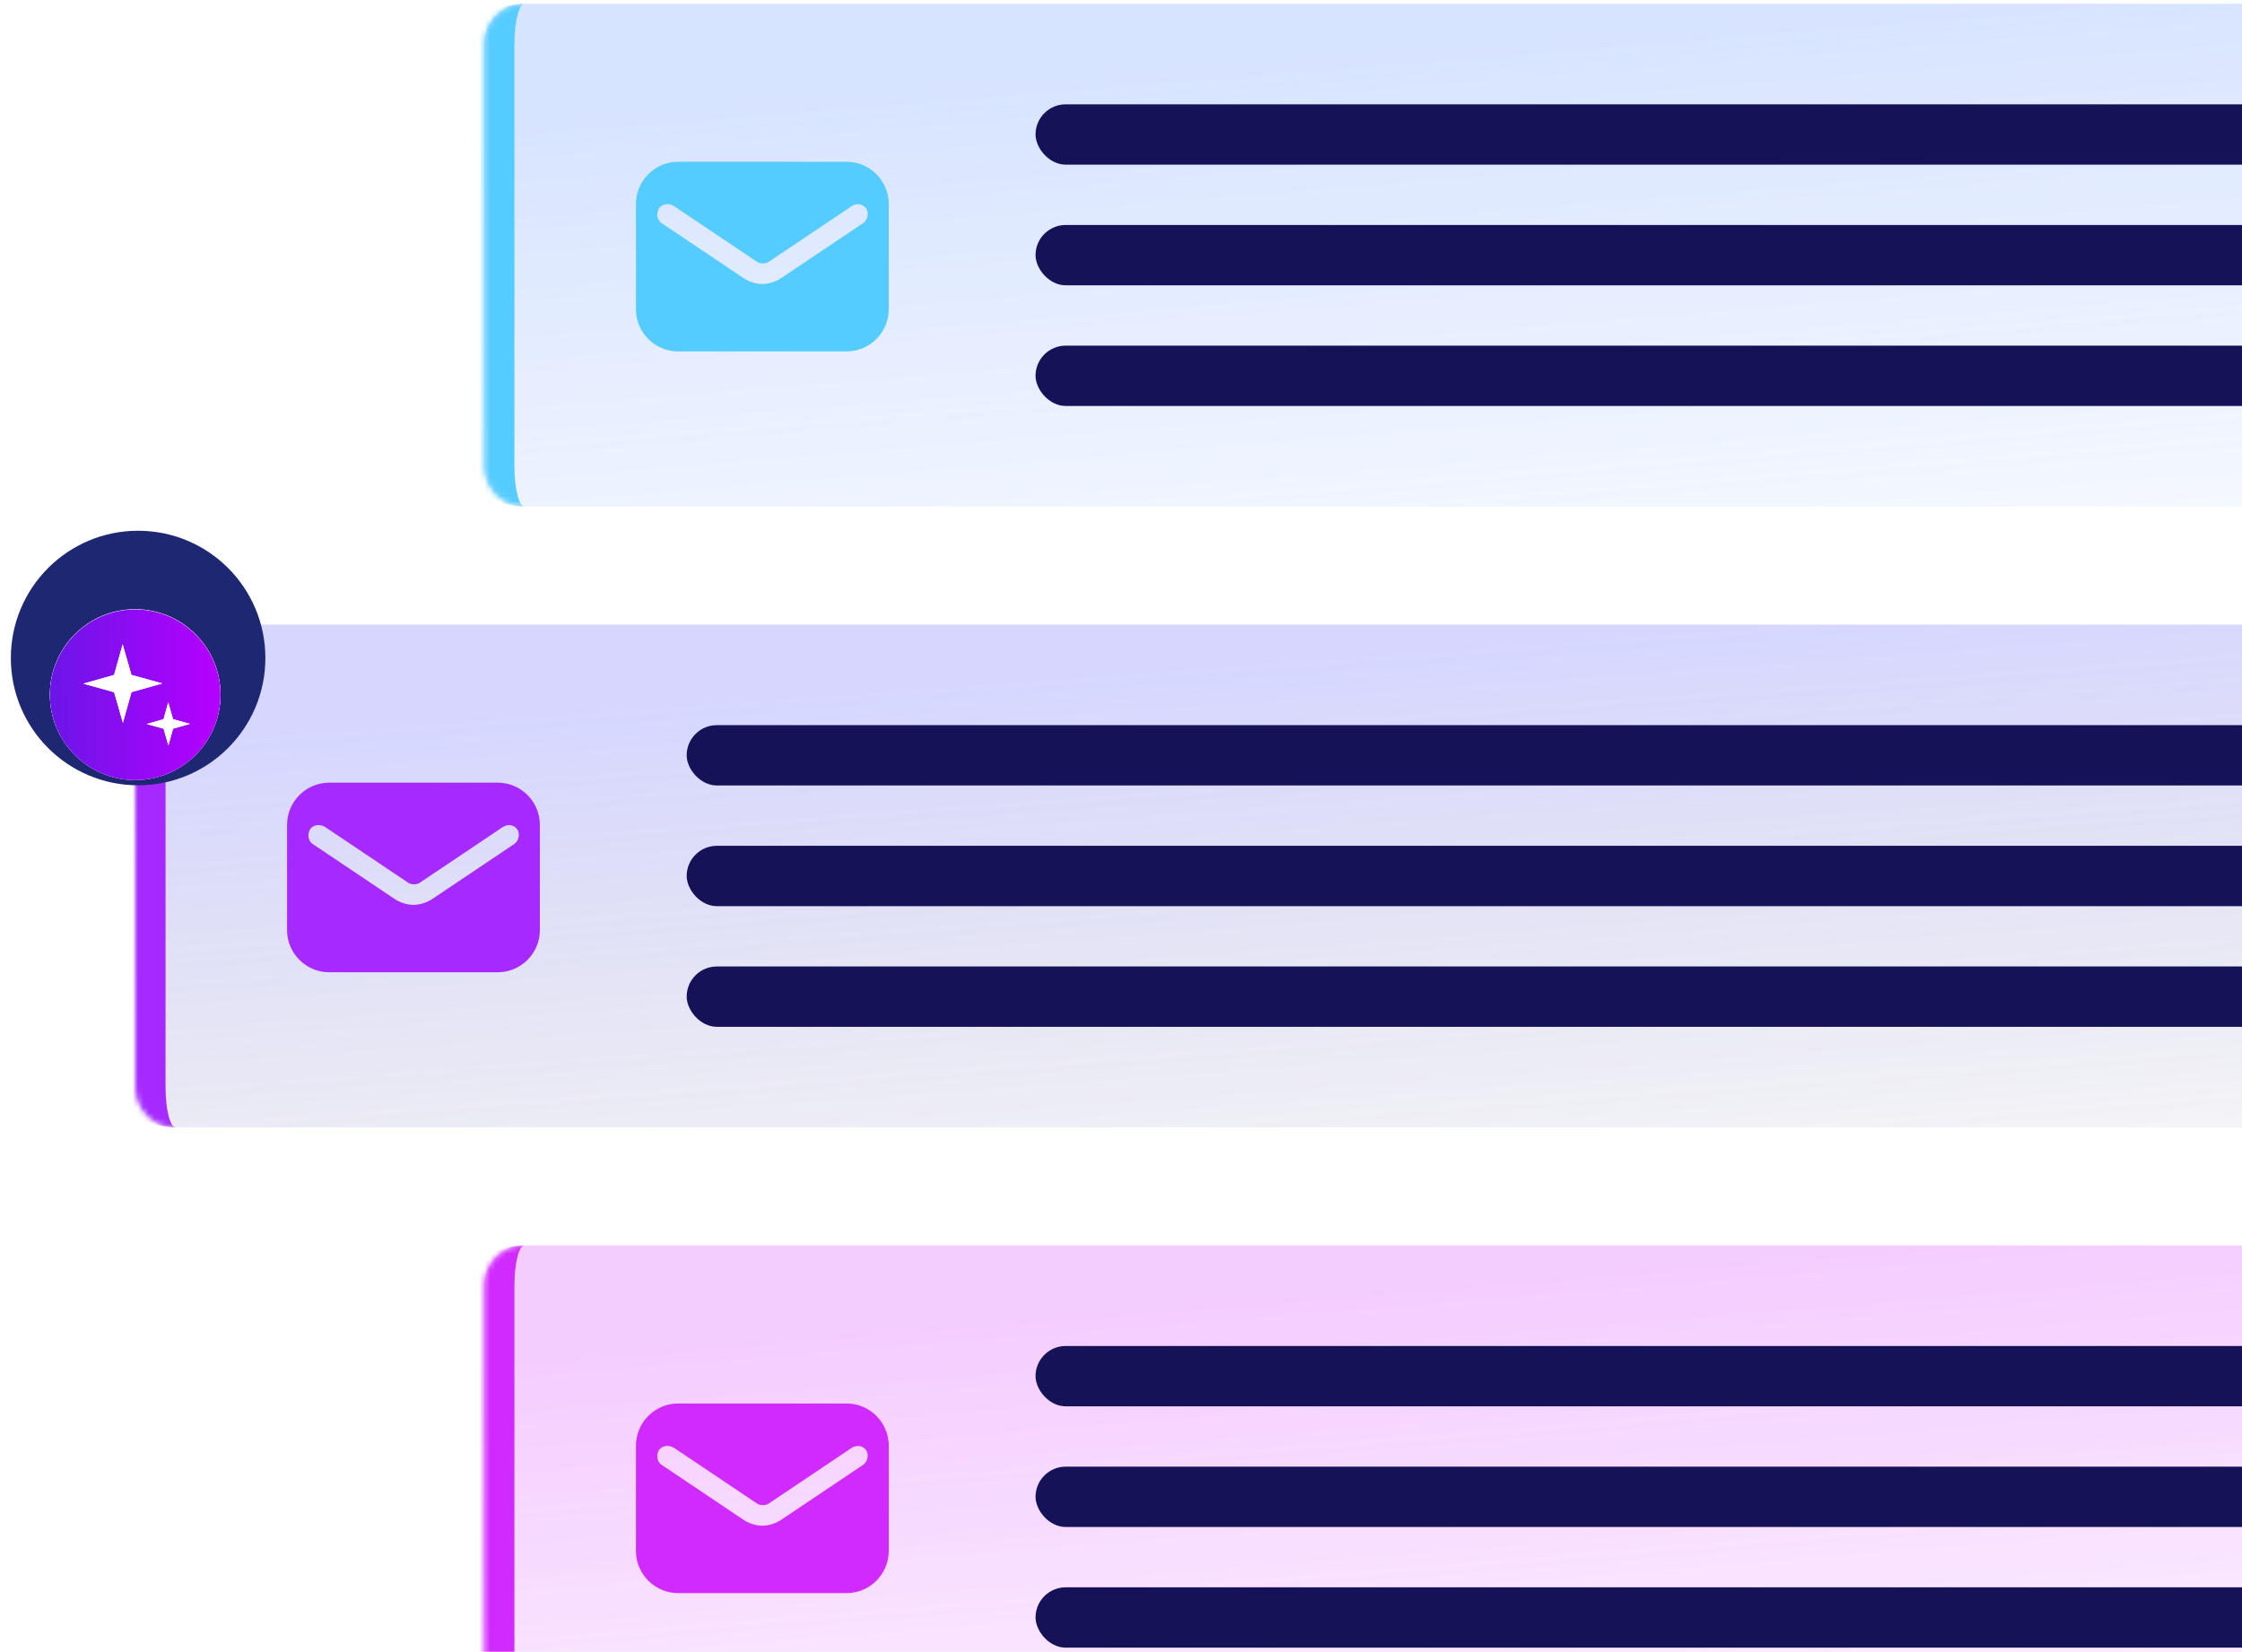
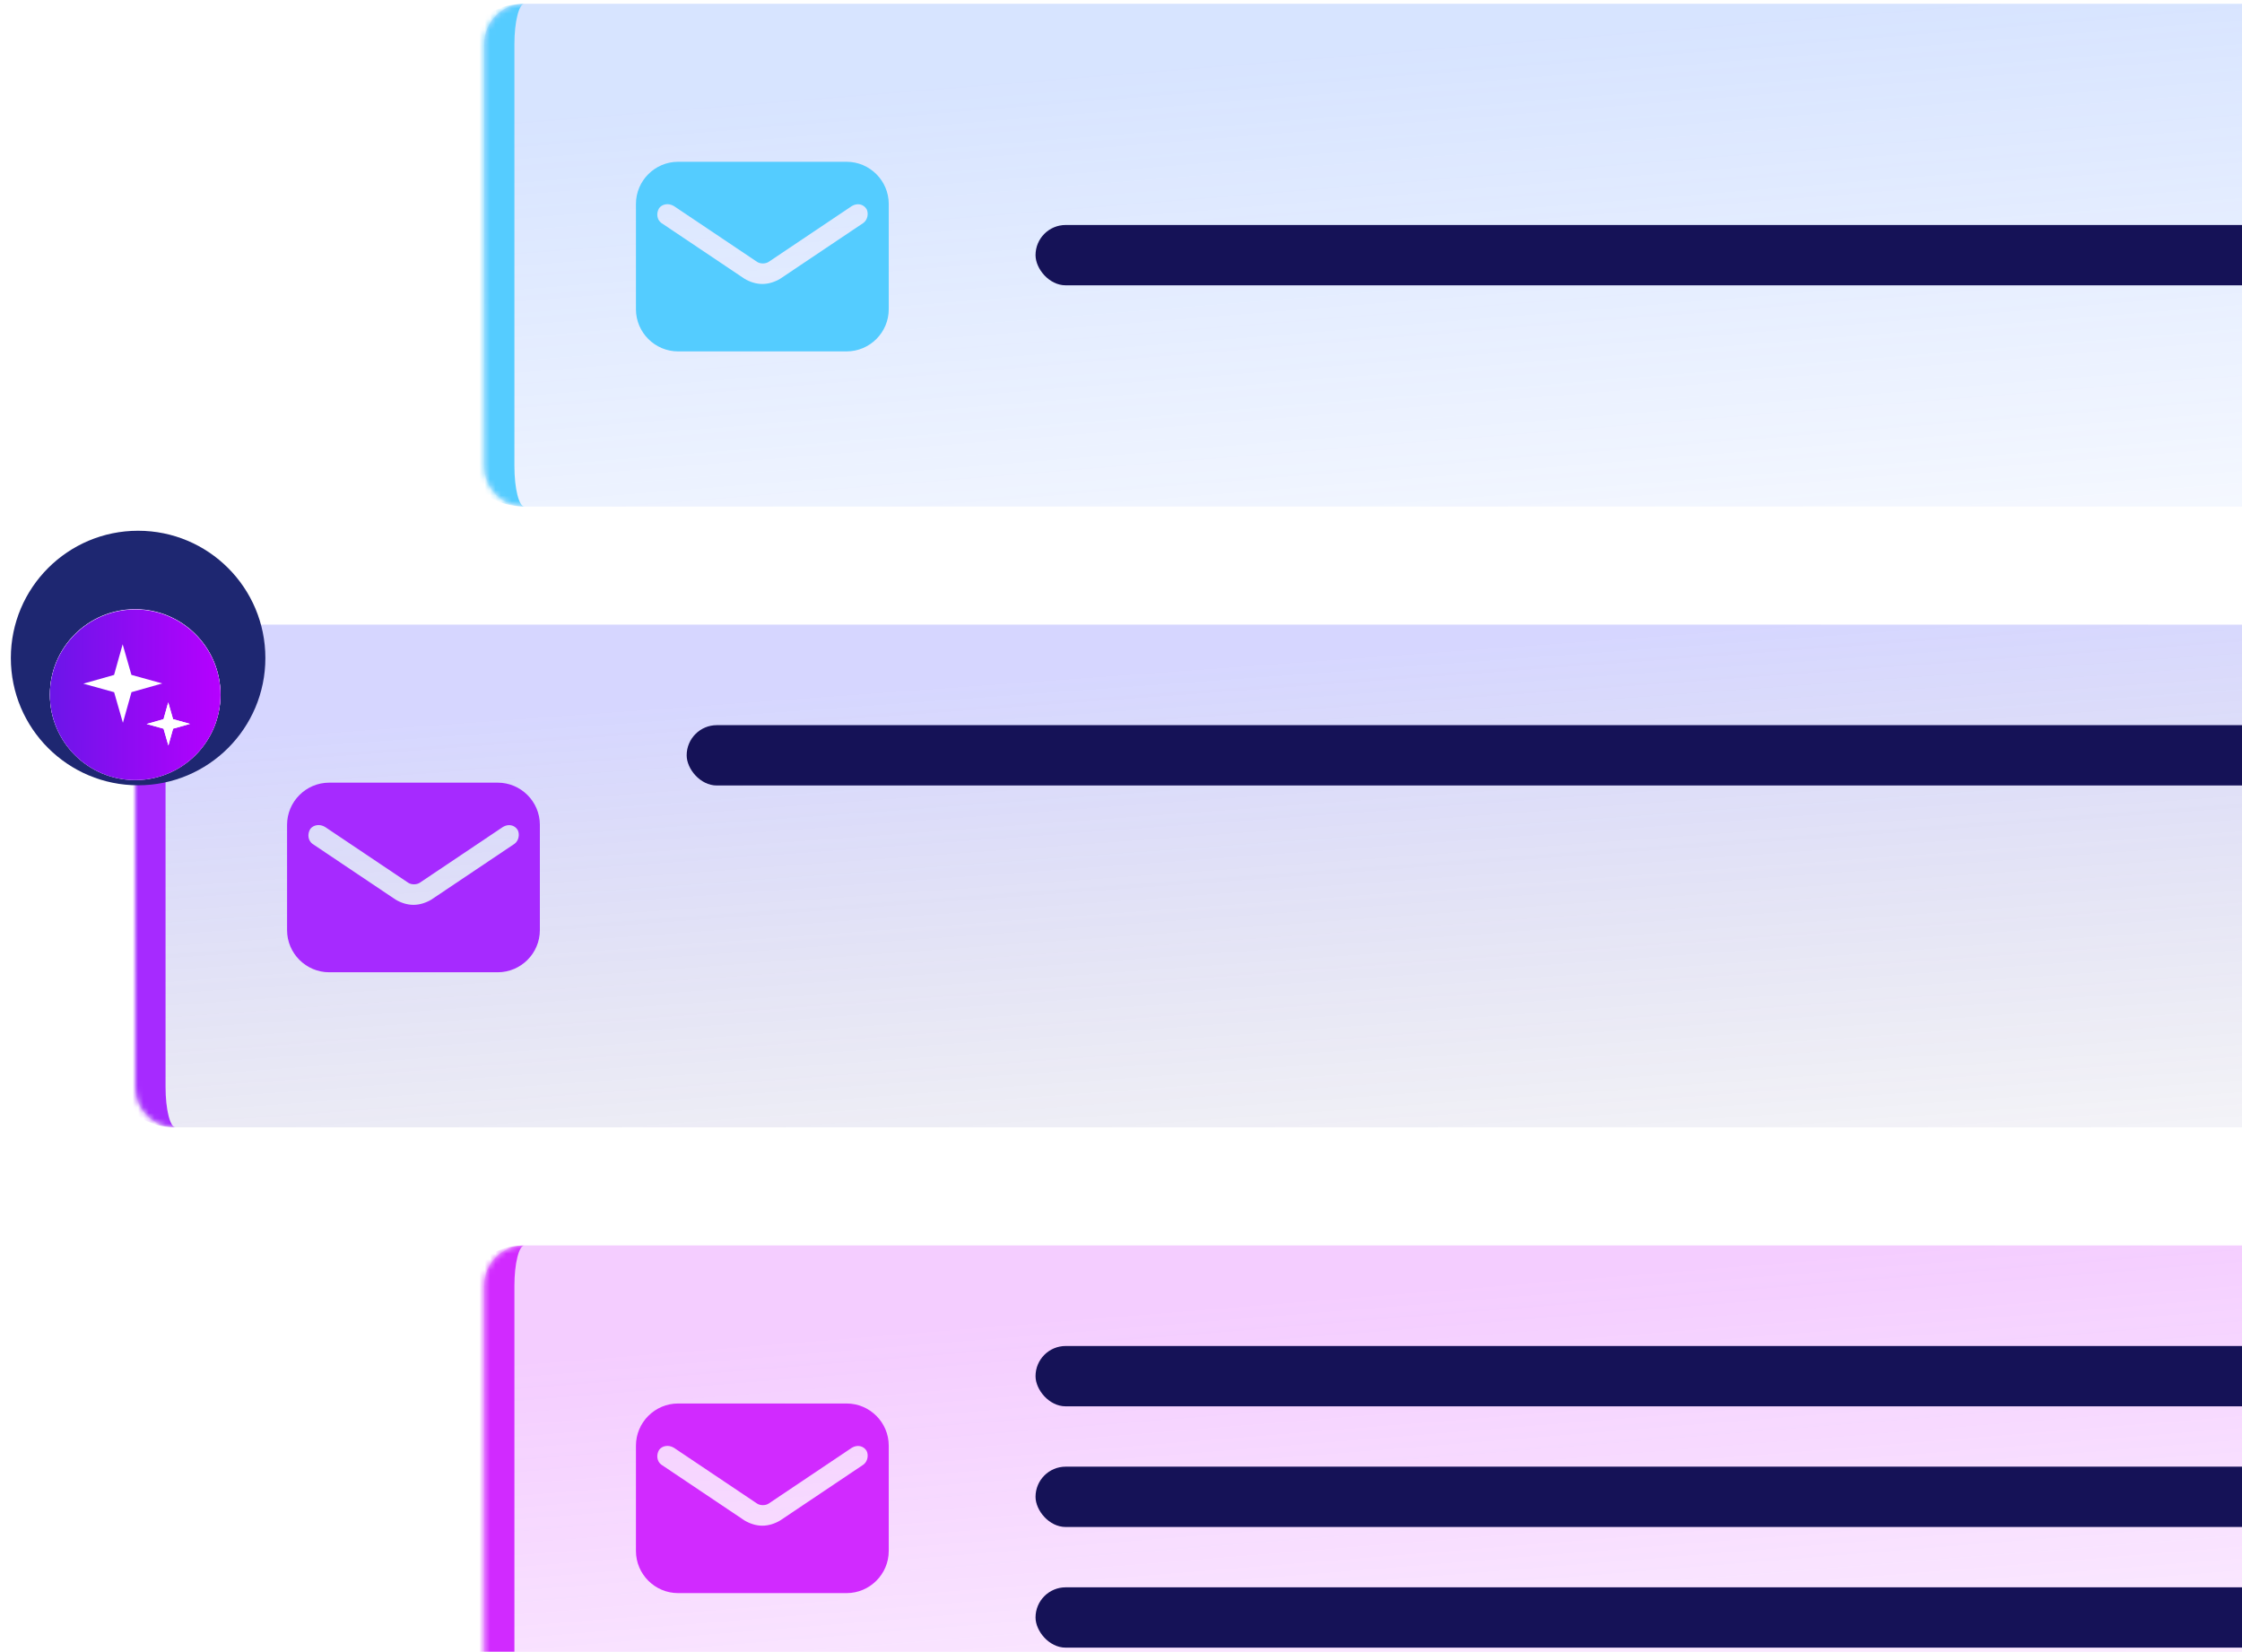
<svg xmlns="http://www.w3.org/2000/svg" width="414" height="305" viewBox="0 0 414 305" fill="none">
  <mask id="path-1-inside-1_2_234" fill="white">
    <path d="M89.42 8.122C89.42 4.021 92.745 0.696 96.847 0.696H669.246C673.347 0.696 676.672 4.021 676.672 8.122V86.101C676.672 90.203 673.347 93.528 669.246 93.528H96.847C92.745 93.528 89.42 90.203 89.42 86.101V8.122Z" />
  </mask>
  <path d="M89.42 8.122C89.42 4.021 92.745 0.696 96.847 0.696H669.246C673.347 0.696 676.672 4.021 676.672 8.122V86.101C676.672 90.203 673.347 93.528 669.246 93.528H96.847C92.745 93.528 89.42 90.203 89.42 86.101V8.122Z" fill="url(#paint0_linear_2_234)" fill-opacity="0.6" />
  <path d="M89.42 0.696H676.672H89.42ZM676.672 93.528H89.42H676.672ZM96.847 93.528C89.669 93.528 83.85 87.709 83.85 80.531V13.693C83.85 6.515 89.669 0.696 96.847 0.696C95.822 0.696 94.99 4.021 94.99 8.122V86.101C94.99 90.203 95.822 93.528 96.847 93.528ZM676.672 0.696V93.528V0.696Z" fill="#55CCFF" mask="url(#path-1-inside-1_2_234)" />
  <g clip-path="url(#clip0_2_234)">
    <path d="M156.333 29.873L125.212 29.873C120.933 29.873 117.432 33.374 117.432 37.653V57.104C117.432 61.383 120.933 64.884 125.212 64.884H156.333C160.612 64.884 164.113 61.383 164.113 57.104V37.653C164.113 33.374 160.612 29.873 156.333 29.873ZM159.445 41.154L144.079 51.463C143.107 52.047 141.94 52.436 140.773 52.436C139.606 52.436 138.439 52.047 137.466 51.463L122.1 41.154C121.322 40.571 121.128 39.404 121.711 38.431C122.295 37.653 123.462 37.459 124.434 38.042L139.8 48.351C140.384 48.74 141.356 48.74 141.94 48.351L157.306 38.042C158.278 37.459 159.445 37.653 160.029 38.626C160.418 39.404 160.223 40.571 159.445 41.154Z" fill="#54CCFF" />
  </g>
-   <rect x="191.219" y="19.262" width="463.173" height="11.14" rx="5.57" fill="#151257" />
  <rect x="191.219" y="41.542" width="463.173" height="11.14" rx="5.57" fill="#151257" />
-   <rect x="191.219" y="63.821" width="463.173" height="11.14" rx="5.57" fill="#151257" />
  <mask id="path-7-inside-2_2_234" fill="white">
    <path d="M25 122.757C25 118.656 28.325 115.331 32.427 115.331H669.246C673.347 115.331 676.672 118.656 676.672 122.757V200.736C676.672 204.838 673.347 208.163 669.246 208.163H32.427C28.325 208.163 25 204.838 25 200.736V122.757Z" />
  </mask>
  <path d="M25 122.757C25 118.656 28.325 115.331 32.427 115.331H669.246C673.347 115.331 676.672 118.656 676.672 122.757V200.736C676.672 204.838 673.347 208.163 669.246 208.163H32.427C28.325 208.163 25 204.838 25 200.736V122.757Z" fill="url(#paint1_linear_2_234)" fill-opacity="0.6" />
  <path d="M25 115.331H676.672H25ZM676.672 208.163H25H676.672ZM32.427 208.163C25.249 208.163 19.43 202.344 19.43 195.166V128.327C19.43 121.149 25.249 115.331 32.427 115.331C31.401 115.331 30.57 118.656 30.57 122.757V200.736C30.57 204.838 31.401 208.163 32.427 208.163ZM676.672 115.331V208.163V115.331Z" fill="#A62AFF" mask="url(#path-7-inside-2_2_234)" />
  <g clip-path="url(#clip1_2_234)">
    <path d="M91.91 144.515H60.789C56.51 144.515 53.009 148.016 53.009 152.296V171.746C53.009 176.025 56.51 179.526 60.789 179.526H91.91C96.189 179.526 99.69 176.025 99.69 171.746V152.296C99.69 148.016 96.189 144.515 91.91 144.515ZM95.022 155.797L79.656 166.106C78.683 166.689 77.516 167.078 76.35 167.078C75.182 167.078 74.015 166.689 73.043 166.106L57.677 155.797C56.899 155.213 56.704 154.046 57.288 153.074C57.871 152.296 59.038 152.101 60.011 152.685L75.377 162.993C75.96 163.382 76.933 163.382 77.516 162.993L92.882 152.685C93.855 152.101 95.022 152.296 95.606 153.268C95.995 154.046 95.8 155.213 95.022 155.797Z" fill="#A62AFF" />
  </g>
  <rect x="126.799" y="133.897" width="527.594" height="11.14" rx="5.57" fill="#151257" />
-   <rect x="126.799" y="156.177" width="527.594" height="11.14" rx="5.57" fill="#151257" />
-   <rect x="126.799" y="178.456" width="527.594" height="11.14" rx="5.57" fill="#151257" />
  <mask id="path-13-inside-3_2_234" fill="white">
    <path d="M89.42 237.392C89.42 233.291 92.745 229.966 96.847 229.966H669.246C673.347 229.966 676.672 233.291 676.672 237.392V315.371C676.672 319.473 673.347 322.798 669.246 322.798H96.847C92.745 322.798 89.42 319.473 89.42 315.371V237.392Z" />
  </mask>
  <path d="M89.42 237.392C89.42 233.291 92.745 229.966 96.847 229.966H669.246C673.347 229.966 676.672 233.291 676.672 237.392V315.371C676.672 319.473 673.347 322.798 669.246 322.798H96.847C92.745 322.798 89.42 319.473 89.42 315.371V237.392Z" fill="url(#paint2_linear_2_234)" fill-opacity="0.6" />
  <path d="M89.42 229.966H676.672H89.42ZM676.672 322.798H89.42H676.672ZM96.847 322.798C89.669 322.798 83.85 316.979 83.85 309.801V242.962C83.85 235.784 89.669 229.966 96.847 229.966C95.822 229.966 94.99 233.291 94.99 237.392V315.371C94.99 319.473 95.822 322.798 96.847 322.798ZM676.672 229.966V322.798V229.966Z" fill="#D12AFF" mask="url(#path-13-inside-3_2_234)" />
  <g clip-path="url(#clip2_2_234)">
    <path d="M156.333 259.15H125.212C120.933 259.15 117.432 262.651 117.432 266.93V286.381C117.432 290.66 120.933 294.161 125.212 294.161H156.333C160.612 294.161 164.113 290.66 164.113 286.381V266.93C164.113 262.651 160.612 259.15 156.333 259.15ZM159.445 270.431L144.079 280.74C143.107 281.324 141.94 281.713 140.773 281.713C139.606 281.713 138.439 281.324 137.466 280.74L122.1 270.431C121.322 269.848 121.128 268.681 121.711 267.708C122.295 266.93 123.462 266.736 124.434 267.319L139.8 277.628C140.384 278.017 141.356 278.017 141.94 277.628L157.306 267.319C158.278 266.736 159.445 266.93 160.029 267.903C160.418 268.681 160.223 269.848 159.445 270.431Z" fill="#D12AFF" />
  </g>
  <rect x="191.219" y="248.532" width="463.173" height="11.14" rx="5.57" fill="#151257" />
  <rect x="191.219" y="270.812" width="463.173" height="11.14" rx="5.57" fill="#151257" />
  <rect x="191.219" y="293.091" width="463.173" height="11.14" rx="5.57" fill="#151257" />
  <circle cx="25.502" cy="121.5" r="23.5" fill="#1E2771" />
  <g filter="url(#filter0_dd_2_234)">
    <circle cx="24.965" cy="120.969" r="15.752" fill="white" />
    <circle cx="24.966" cy="121.032" r="15.752" fill="white" />
    <circle cx="24.966" cy="121.032" r="15.752" fill="url(#paint3_linear_2_234)" />
-     <path d="M15.382 118.974L21.063 117.365L22.649 111.707L24.271 117.356L29.962 118.935L24.281 120.545L22.695 126.203L21.073 120.554L15.382 118.974Z" fill="white" />
    <path d="M15.382 118.974L21.063 117.365L22.649 111.707L24.271 117.356L29.962 118.935L24.281 120.545L22.695 126.203L21.073 120.554L15.382 118.974Z" fill="white" />
    <path d="M27.075 126.421L30.196 125.537L31.067 122.428L31.958 125.532L35.085 126.4L31.964 127.284L31.093 130.392L30.202 127.289L27.075 126.421Z" fill="white" />
    <path d="M27.075 126.421L30.196 125.537L31.067 122.428L31.958 125.532L35.085 126.4L31.964 127.284L31.093 130.392L30.202 127.289L27.075 126.421Z" fill="white" />
  </g>
  <defs>
    <filter id="filter0_dd_2_234" x="0.137" y="101.586" width="49.657" height="51.533" filterUnits="userSpaceOnUse" color-interpolation-filters="sRGB">
      <feFlood flood-opacity="0" result="BackgroundImageFix" />
      <feColorMatrix in="SourceAlpha" type="matrix" values="0 0 0 0 0 0 0 0 0 0 0 0 0 0 0 0 0 0 127 0" result="hardAlpha" />
      <feOffset />
      <feGaussianBlur stdDeviation="1.815" />
      <feColorMatrix type="matrix" values="0 0 0 0 0.416 0 0 0 0 0.451 0 0 0 0 0.482 0 0 0 0.07 0" />
      <feBlend mode="normal" in2="BackgroundImageFix" result="effect1_dropShadow_2_234" />
      <feColorMatrix in="SourceAlpha" type="matrix" values="0 0 0 0 0 0 0 0 0 0 0 0 0 0 0 0 0 0 127 0" result="hardAlpha" />
      <feOffset dy="7.26" />
      <feGaussianBlur stdDeviation="4.537" />
      <feColorMatrix type="matrix" values="0 0 0 0 0.417 0 0 0 0 0.45 0 0 0 0 0.482 0 0 0 0.15 0" />
      <feBlend mode="normal" in2="effect1_dropShadow_2_234" result="effect2_dropShadow_2_234" />
      <feBlend mode="normal" in="SourceGraphic" in2="effect2_dropShadow_2_234" result="shape" />
    </filter>
    <linearGradient id="paint0_linear_2_234" x1="235.404" y1="11.185" x2="243.19" y2="107.724" gradientUnits="userSpaceOnUse">
      <stop stop-color="#558BFF" stop-opacity="0.39" />
      <stop offset="1" stop-color="#558BFF" stop-opacity="0.1" />
    </linearGradient>
    <linearGradient id="paint1_linear_2_234" x1="186.998" y1="125.82" x2="194.023" y2="222.477" gradientUnits="userSpaceOnUse">
      <stop stop-color="#5053FF" stop-opacity="0.39" />
      <stop offset="1" stop-color="#373381" stop-opacity="0.1" />
    </linearGradient>
    <linearGradient id="paint2_linear_2_234" x1="235.404" y1="240.455" x2="243.19" y2="336.994" gradientUnits="userSpaceOnUse">
      <stop stop-color="#D12AFF" stop-opacity="0.39" />
      <stop offset="1" stop-color="#D12AFF" stop-opacity="0.1" />
    </linearGradient>
    <linearGradient id="paint3_linear_2_234" x1="44.425" y1="121.032" x2="-6.808" y2="120.863" gradientUnits="userSpaceOnUse">
      <stop offset="0.06" stop-color="#B700FF" />
      <stop offset="1" stop-color="#4620DD" />
    </linearGradient>
    <clipPath id="clip0_2_234">
      <rect width="46.681" height="46.681" fill="white" transform="translate(117.431 24.035)" />
    </clipPath>
    <clipPath id="clip1_2_234">
      <rect width="46.681" height="46.681" fill="white" transform="translate(53.009 138.671)" />
    </clipPath>
    <clipPath id="clip2_2_234">
      <rect width="46.681" height="46.681" fill="white" transform="translate(117.431 253.307)" />
    </clipPath>
  </defs>
</svg>